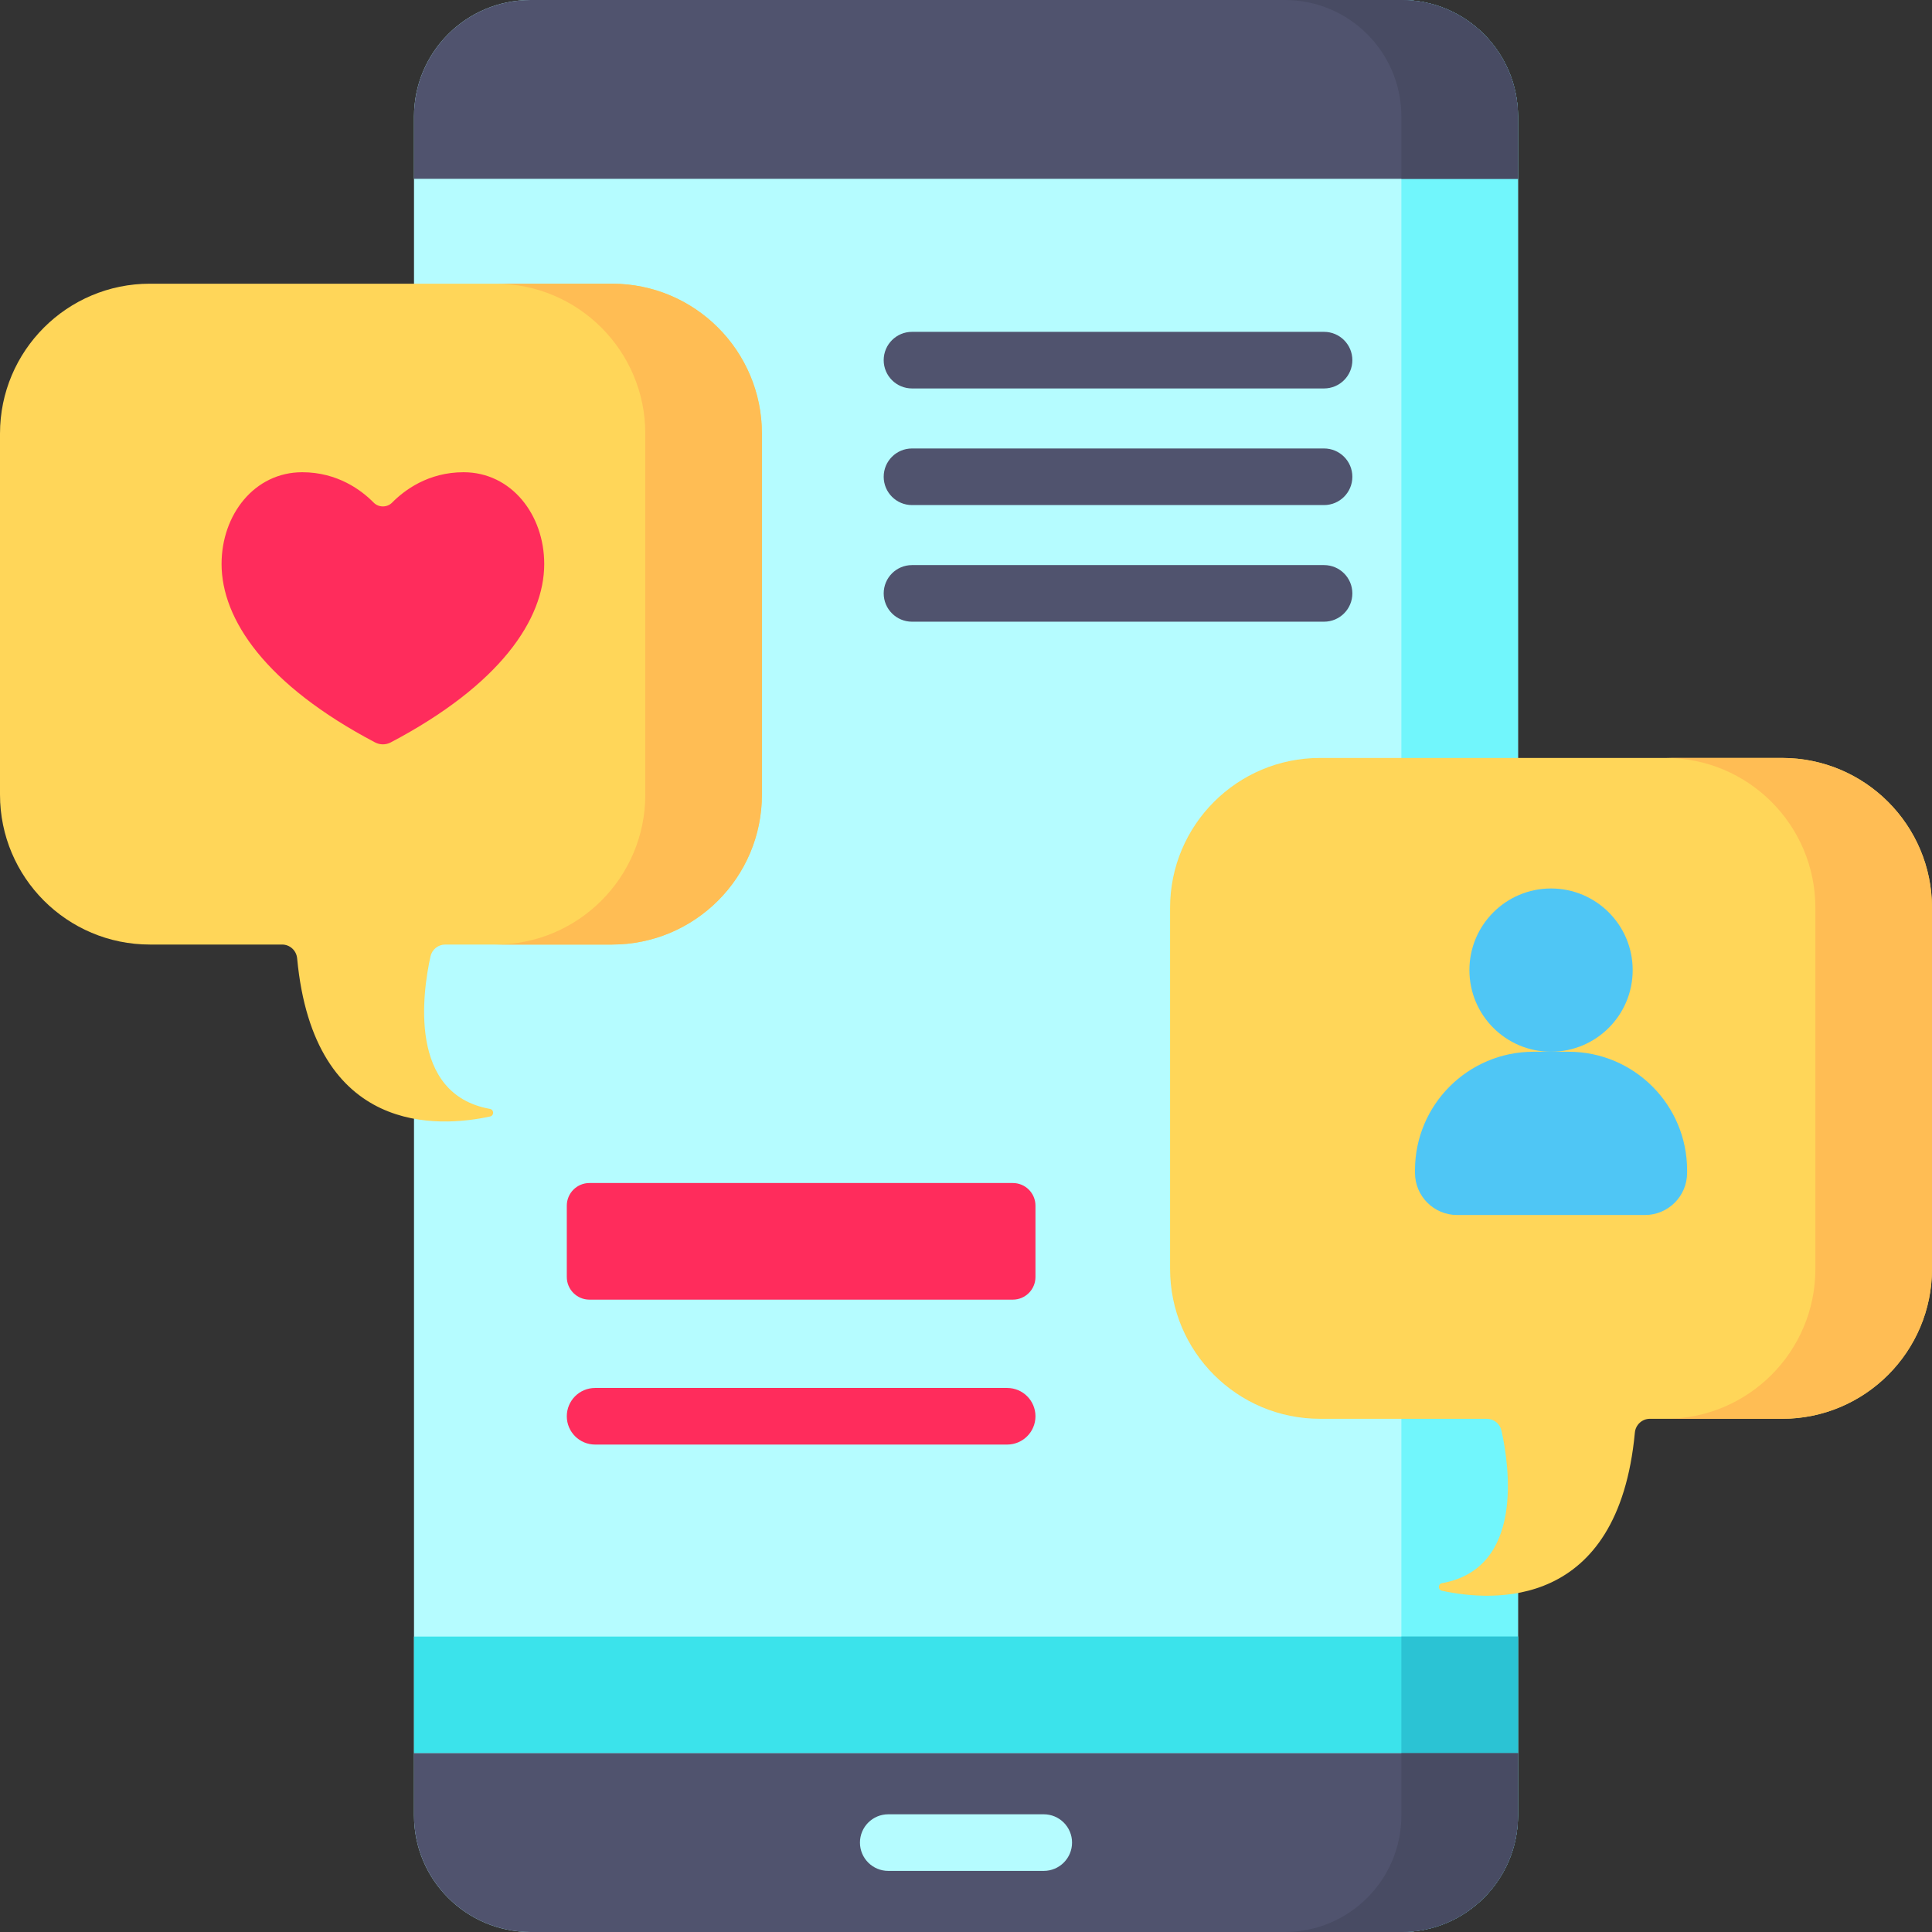
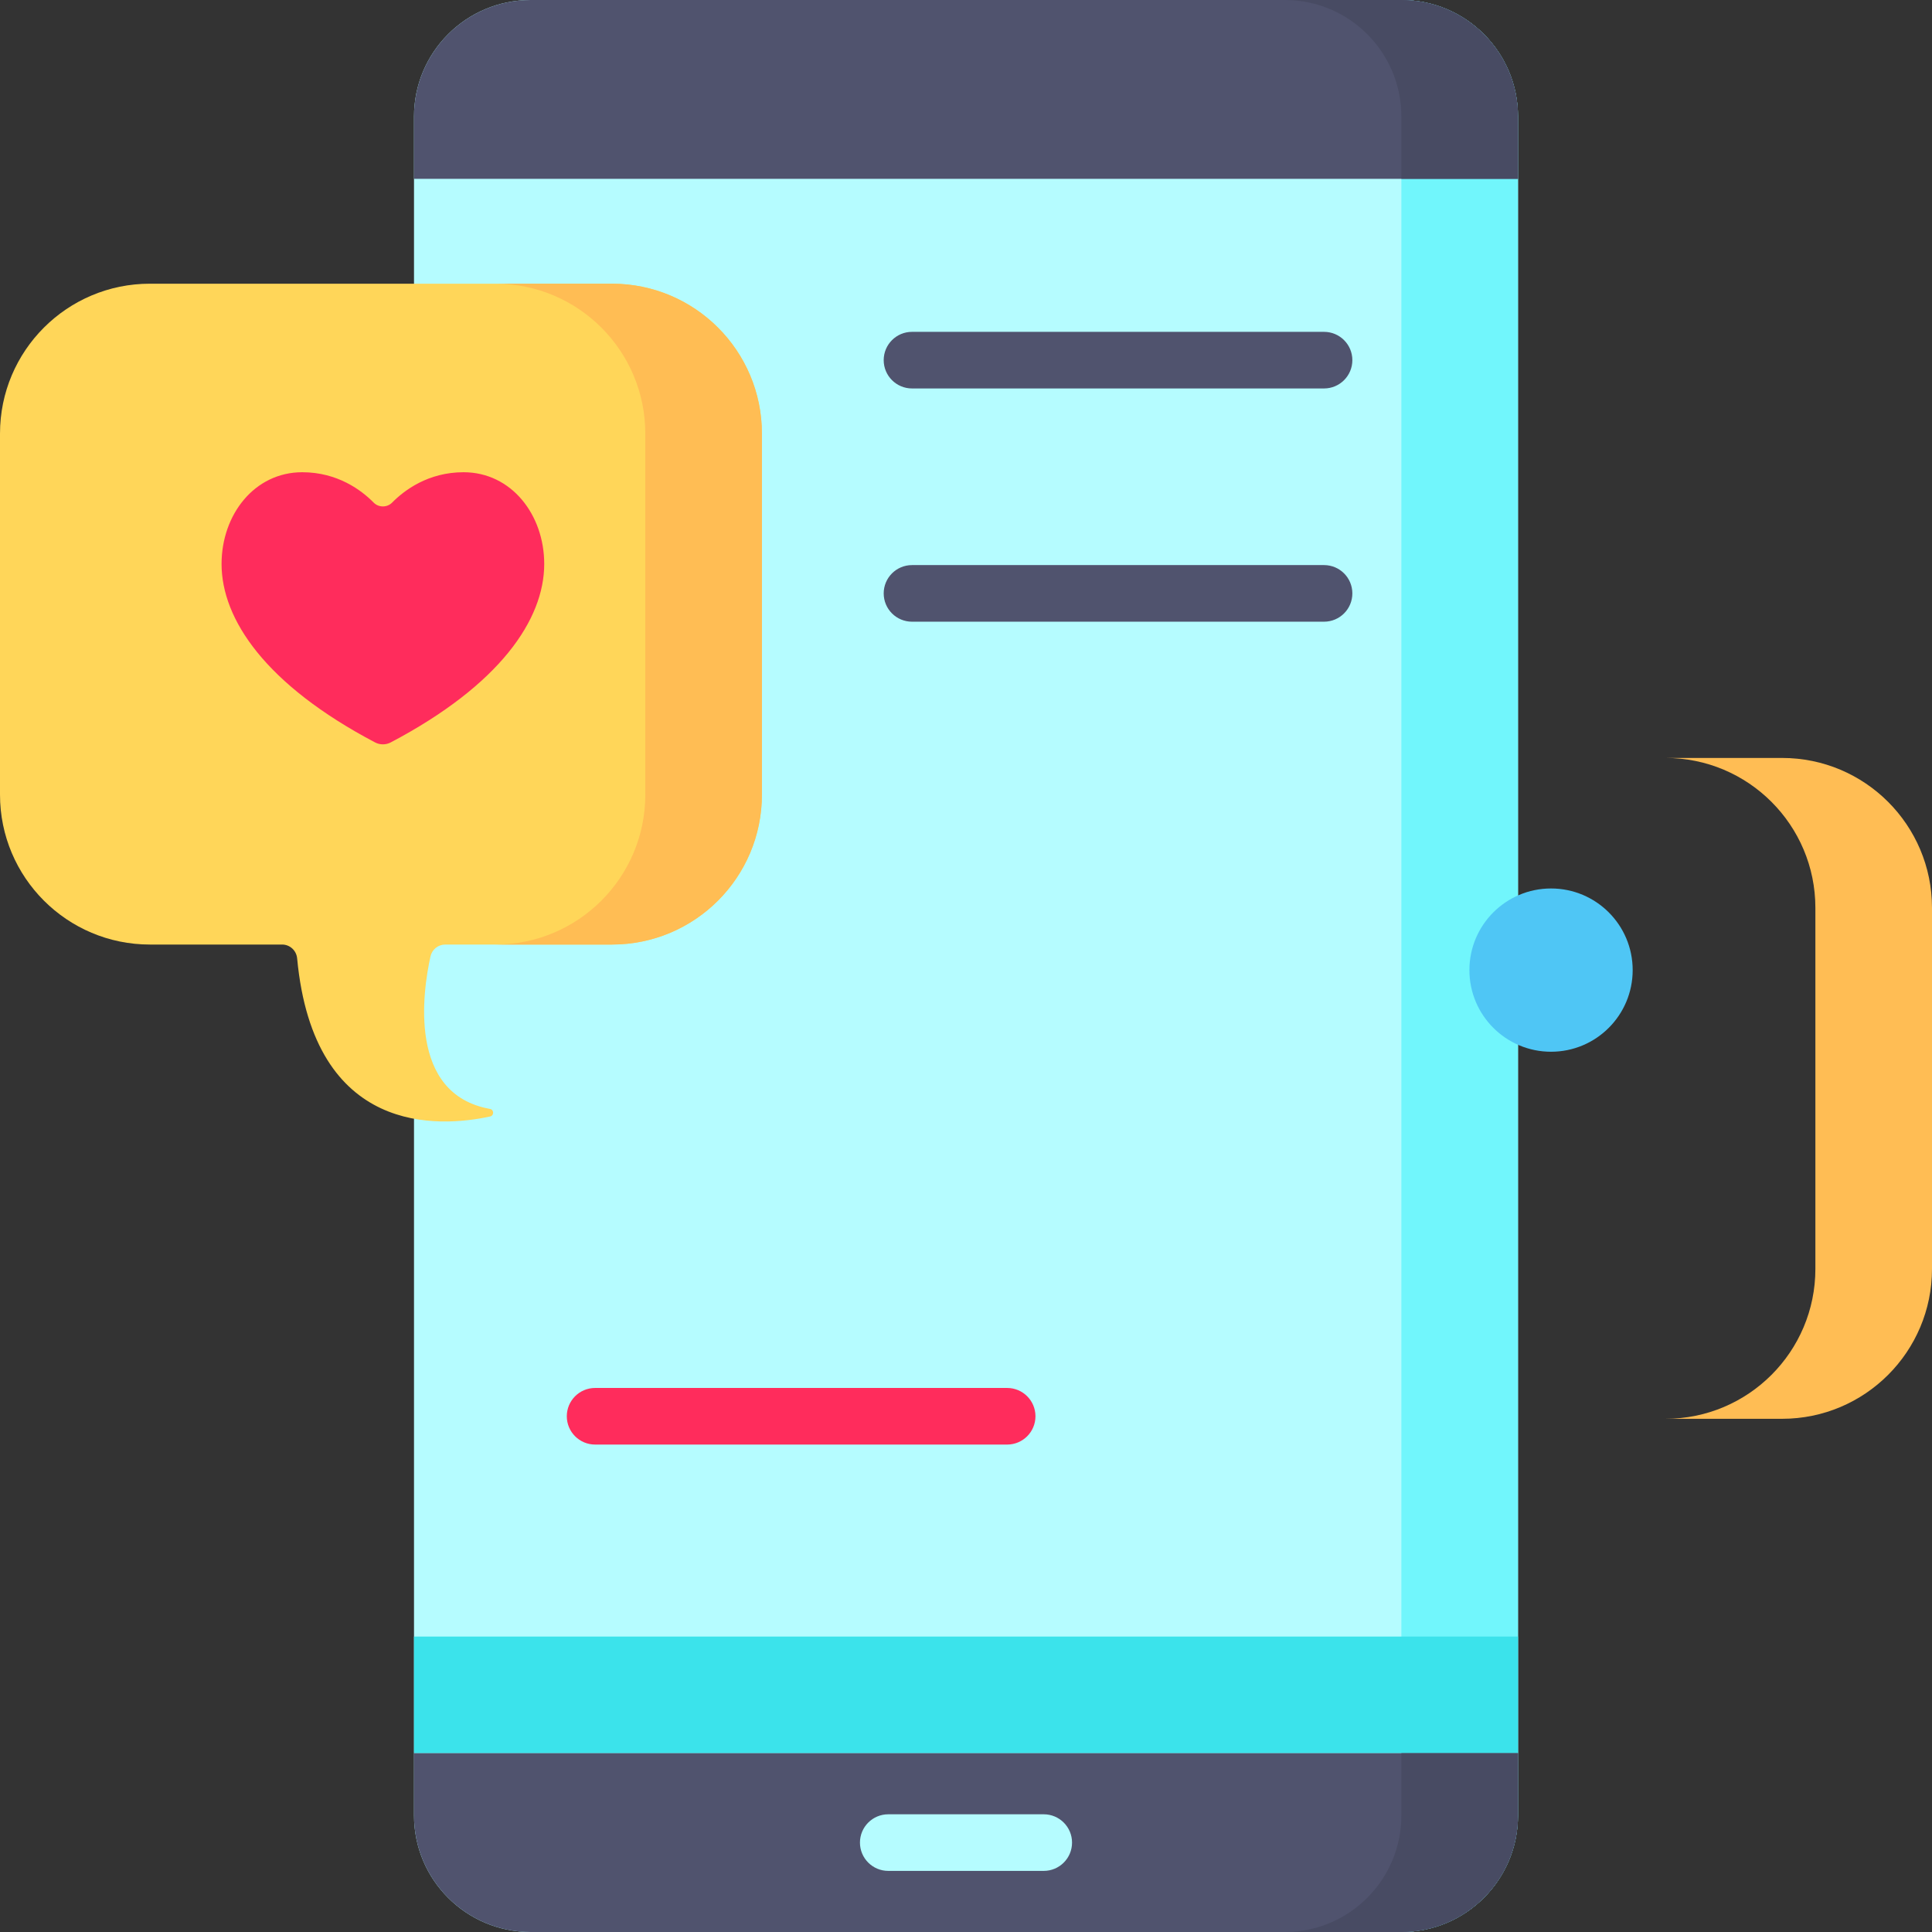
<svg xmlns="http://www.w3.org/2000/svg" version="1.1" id="Capa_1" x="0px" y="0px" viewBox="0 0 512 512" style="enable-background:new 0 0 512 512;" xml:space="preserve" width="512" height="512">
  <rect x="0" y="0" width="512" height="512" fill="#333333" stroke="none" />
  <g>
    <path style="fill:#B5FCFF;" d="M371.38,512H140.62c-17.069,0-30.905-13.837-30.905-30.905V30.905   C109.714,13.837,123.551,0,140.62,0H371.38c17.069,0,30.905,13.837,30.905,30.905v450.189C402.286,498.163,388.449,512,371.38,512z   " />
    <path style="fill:#71F6FC;" d="M371.38,0h-30.905c17.069,0,30.905,13.837,30.905,30.905v450.189   c0,17.069-13.837,30.905-30.905,30.905h30.905c17.069,0,30.905-13.837,30.905-30.905V30.905C402.286,13.837,388.449,0,371.38,0z" />
    <rect x="109.714" y="433.706" style="fill:#3BE3EB;" width="292.571" height="30.905" />
-     <rect x="371.38" y="433.706" style="fill:#2BC3D4;" width="30.905" height="30.905" />
    <path style="fill:#50536E;" d="M371.38,512H140.62c-17.069,0-30.905-13.837-30.905-30.905v-16.483h292.571v16.483   C402.286,498.163,388.449,512,371.38,512z" />
    <path style="fill:#484B63;" d="M371.38,464.612v16.483c0,17.069-13.837,30.905-30.905,30.905h30.905   c17.069,0,30.905-13.837,30.905-30.905v-16.483H371.38z" />
    <path style="fill:#50536E;" d="M140.62,0H371.38c17.069,0,30.905,13.837,30.905,30.905v16.483H109.714V30.905   C109.714,13.837,123.551,0,140.62,0z" />
    <path style="fill:#484B63;" d="M371.38,0h-30.905c17.069,0,30.905,13.837,30.905,30.905v16.483h30.905V30.905   C402.286,13.837,388.449,0,371.38,0z" />
    <g>
      <path style="fill:#B5FCFF;" d="M276.604,495.806h-41.207c-4.142,0-7.5-3.358-7.5-7.5s3.358-7.5,7.5-7.5h41.207    c4.142,0,7.5,3.358,7.5,7.5S280.746,495.806,276.604,495.806z" />
    </g>
-     <path style="fill:#FFD659;" d="M162.188,75.183H39.728C17.787,75.183,0,92.97,0,114.911v95.675   c0,21.941,17.787,39.728,39.728,39.728h35.033c2.075,0,3.789,1.591,3.983,3.657c4.429,47.149,37.702,44.832,51.132,41.911   c1.101-0.239,1.07-1.815-0.039-2.014c-21.824-3.907-17.813-31.065-15.754-40.406c0.405-1.838,2.026-3.148,3.909-3.148h44.196   c21.941,0,39.728-17.787,39.728-39.728v-95.676C201.915,92.97,184.129,75.183,162.188,75.183z" />
+     <path style="fill:#FFD659;" d="M162.188,75.183H39.728C17.787,75.183,0,92.97,0,114.911v95.675   c0,21.941,17.787,39.728,39.728,39.728h35.033c2.075,0,3.789,1.591,3.983,3.657c4.429,47.149,37.702,44.832,51.132,41.911   c1.101-0.239,1.07-1.815-0.039-2.014c-21.824-3.907-17.813-31.065-15.754-40.406c0.405-1.838,2.026-3.148,3.909-3.148h44.196   c21.941,0,39.728-17.787,39.728-39.728v-95.676C201.915,92.97,184.129,75.183,162.188,75.183" />
    <g>
      <path style="fill:#FFBD54;" d="M162.188,75.183h-30.905c21.941,0,39.728,17.787,39.728,39.728v95.676    c0,21.941-17.787,39.728-39.728,39.728h30.905c21.941,0,39.728-17.787,39.728-39.728V114.91    C201.915,92.97,184.129,75.183,162.188,75.183z" />
    </g>
    <path style="fill:#FF2C5C;" d="M144.225,149.459c0,14.711-11.725,32.038-40.678,47.29c-1.292,0.681-2.858,0.681-4.15,0   c-28.952-15.253-40.678-32.58-40.678-47.29c0-13.082,8.722-24.312,21.376-24.312c9.41,0,15.739,4.81,18.936,8.052   c1.326,1.344,3.556,1.344,4.881,0c3.197-3.242,9.525-8.052,18.936-8.052C135.504,125.147,144.225,136.376,144.225,149.459z" />
-     <path style="fill:#FFD659;" d="M349.812,200.865h122.46c21.941,0,39.728,17.787,39.728,39.728v95.675   c0,21.941-17.787,39.728-39.728,39.728h-35.033c-2.075,0-3.789,1.591-3.983,3.657c-4.429,47.149-37.702,44.832-51.132,41.911   c-1.101-0.239-1.07-1.815,0.039-2.014c21.824-3.907,17.813-31.065,15.753-40.406c-0.405-1.838-2.026-3.148-3.909-3.148h-44.196   c-21.941,0-39.728-17.787-39.728-39.728v-95.676C310.085,218.652,327.871,200.865,349.812,200.865z" />
    <g>
      <path style="fill:#FFBD54;" d="M472.272,200.865h-30.905c21.941,0,39.728,17.787,39.728,39.728v95.676    c0,21.941-17.787,39.728-39.728,39.728h30.905c21.941,0,39.728-17.787,39.728-39.728v-95.676    C512,218.652,494.213,200.865,472.272,200.865z" />
    </g>
    <circle style="fill:#4FC6F5;" cx="411.042" cy="257.088" r="21.634" />
-     <path style="fill:#4FC6F5;" d="M435.926,321.99h-49.767c-6.171,0-11.173-5.002-11.173-11.173v-0.682   c0-17.348,14.064-31.412,31.412-31.412h9.288c17.348,0,31.412,14.064,31.412,31.412v0.682   C447.099,316.987,442.096,321.99,435.926,321.99z" />
    <g>
      <g>
        <path style="fill:#50536E;" d="M350.888,102.944H241.689c-4.142,0-7.5-3.358-7.5-7.5s3.358-7.5,7.5-7.5h109.199     c4.142,0,7.5,3.358,7.5,7.5S355.03,102.944,350.888,102.944z" />
      </g>
      <g>
-         <path style="fill:#50536E;" d="M350.888,133.85H241.689c-4.142,0-7.5-3.358-7.5-7.5c0-4.142,3.358-7.5,7.5-7.5h109.199     c4.142,0,7.5,3.358,7.5,7.5C358.388,130.492,355.03,133.85,350.888,133.85z" />
-       </g>
+         </g>
      <g>
        <path style="fill:#50536E;" d="M350.888,164.755H241.689c-4.142,0-7.5-3.358-7.5-7.5s3.358-7.5,7.5-7.5h109.199     c4.142,0,7.5,3.358,7.5,7.5S355.03,164.755,350.888,164.755z" />
      </g>
    </g>
    <g>
      <g>
-         <path style="fill:#FF2C5C;" d="M268.408,344.418H156.209c-3.314,0-6-2.686-6-6v-18.905c0-3.314,2.686-6,6-6h112.199     c3.314,0,6,2.686,6,6v18.905C274.408,341.732,271.721,344.418,268.408,344.418z" />
-       </g>
+         </g>
      <g>
        <path style="fill:#FF2C5C;" d="M266.908,382.824H157.709c-4.142,0-7.5-3.358-7.5-7.5s3.358-7.5,7.5-7.5h109.199     c4.142,0,7.5,3.358,7.5,7.5S271.05,382.824,266.908,382.824z" />
      </g>
    </g>
  </g>
</svg>